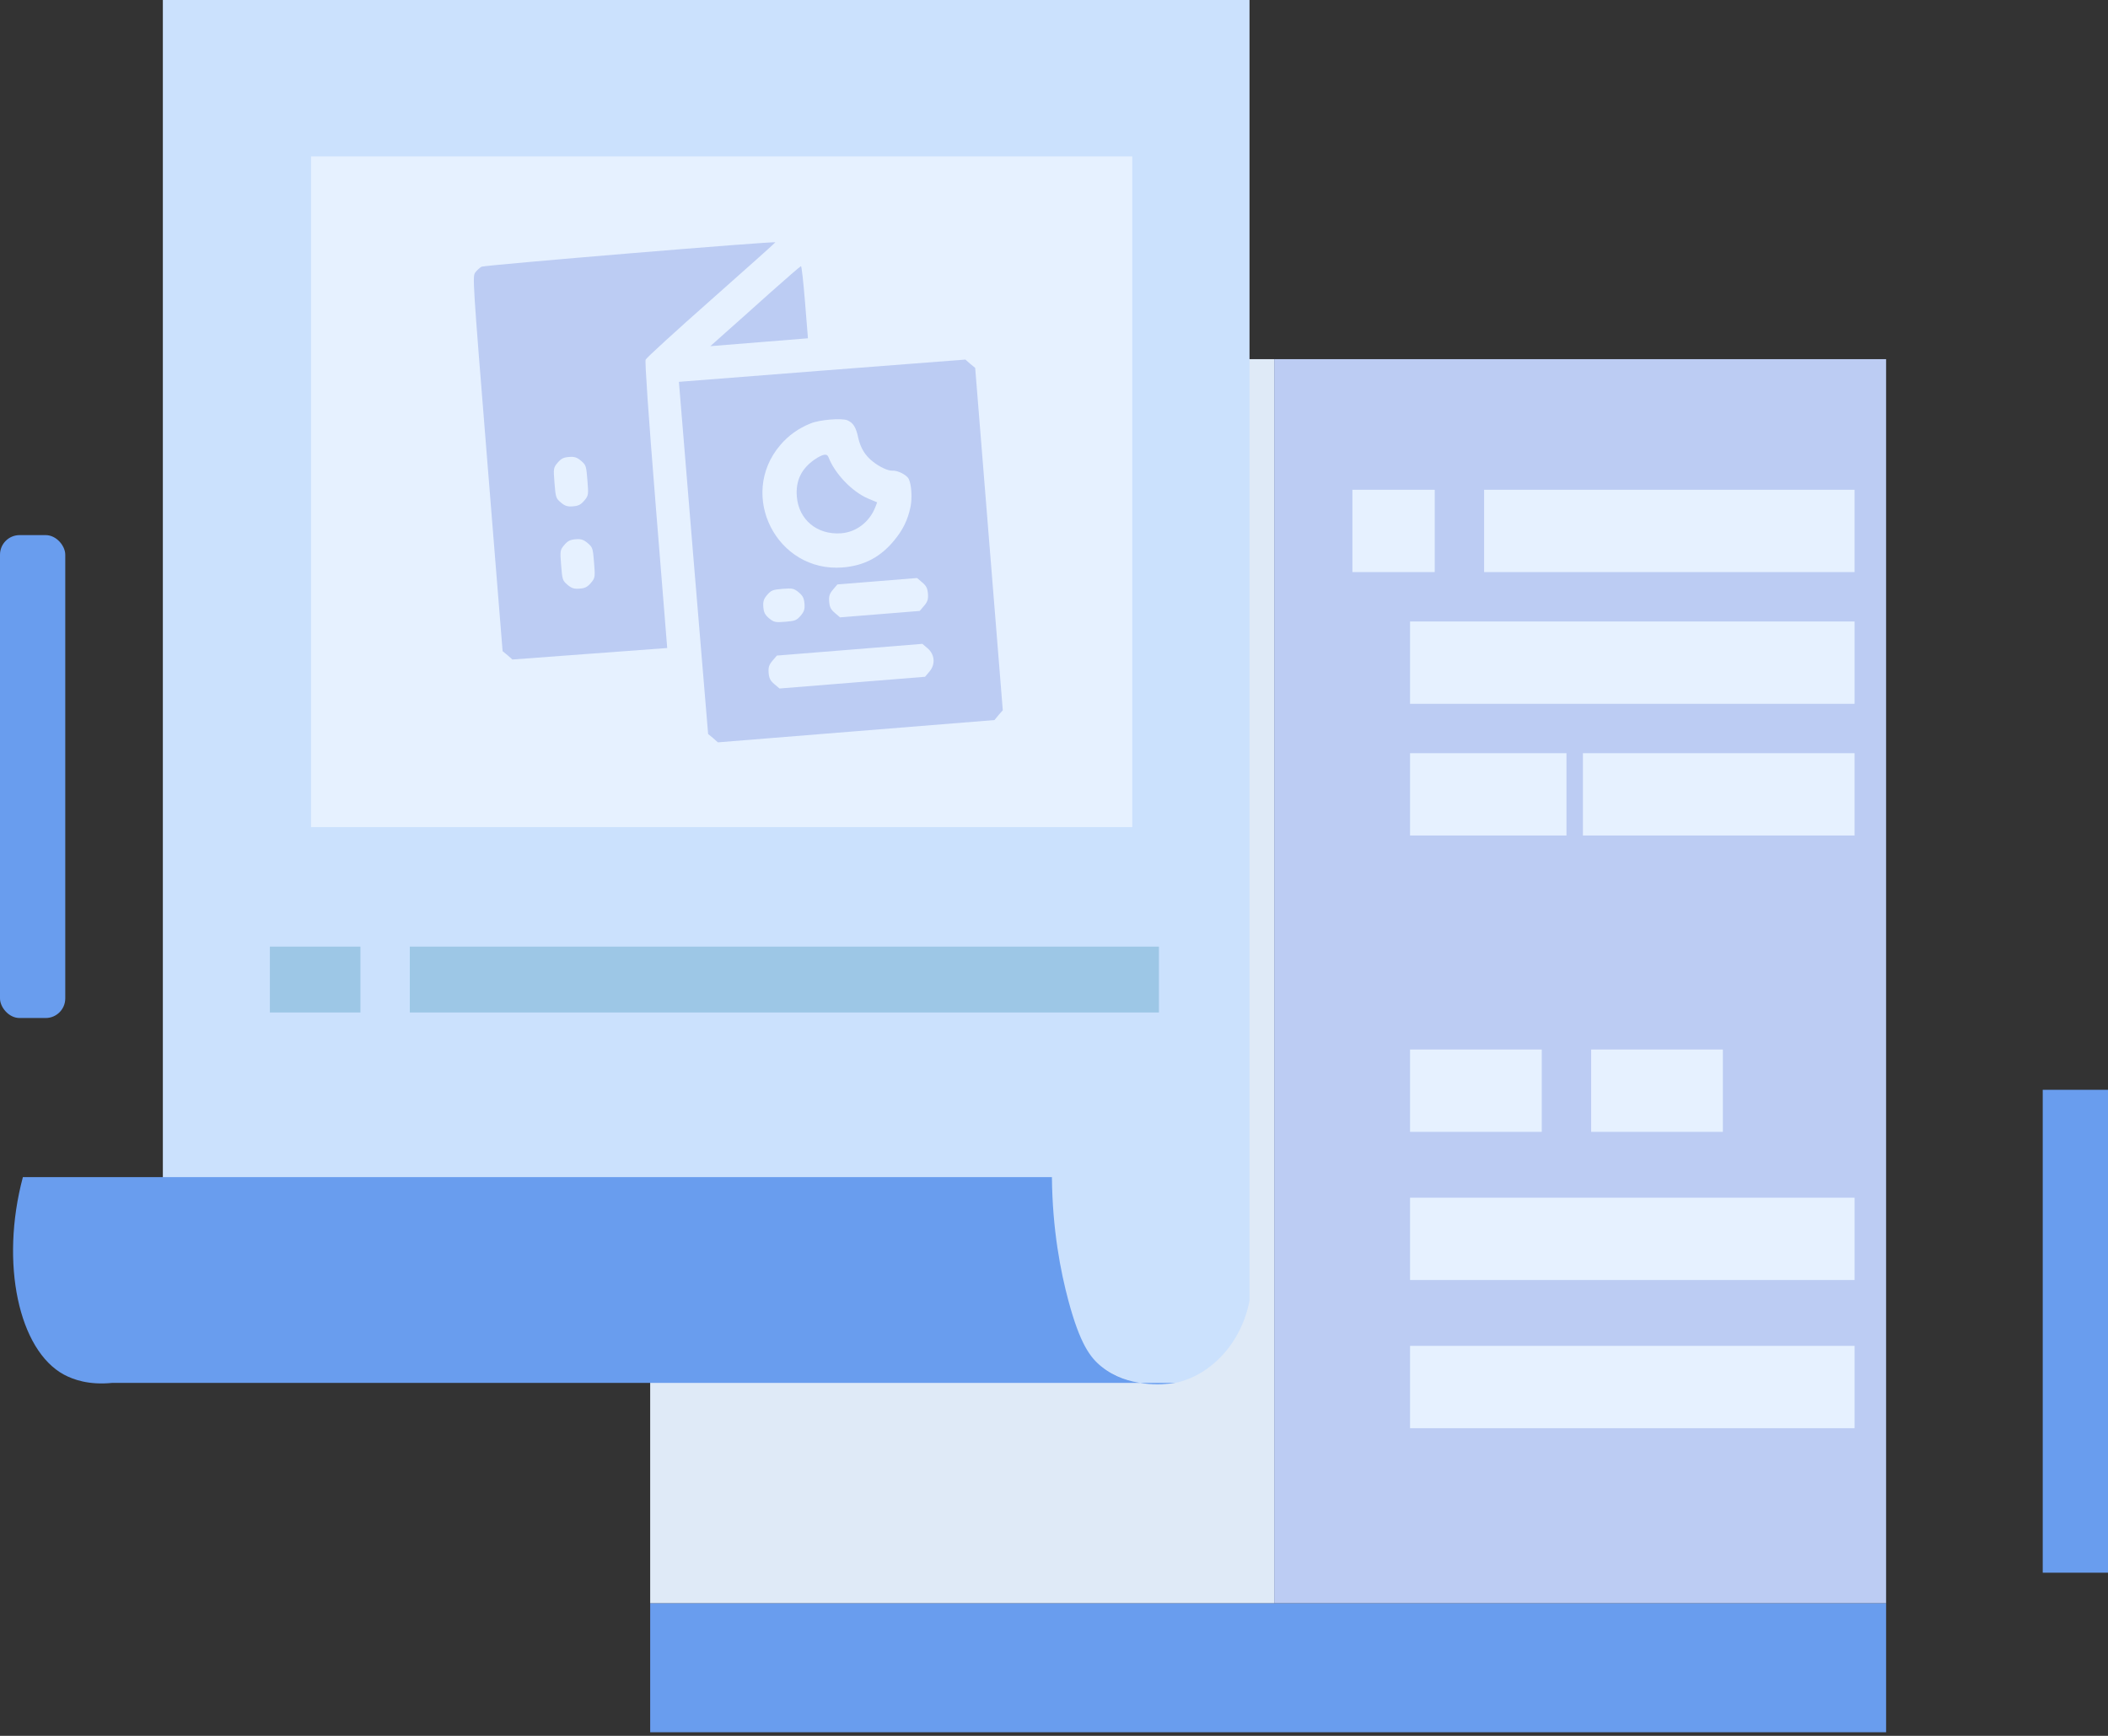
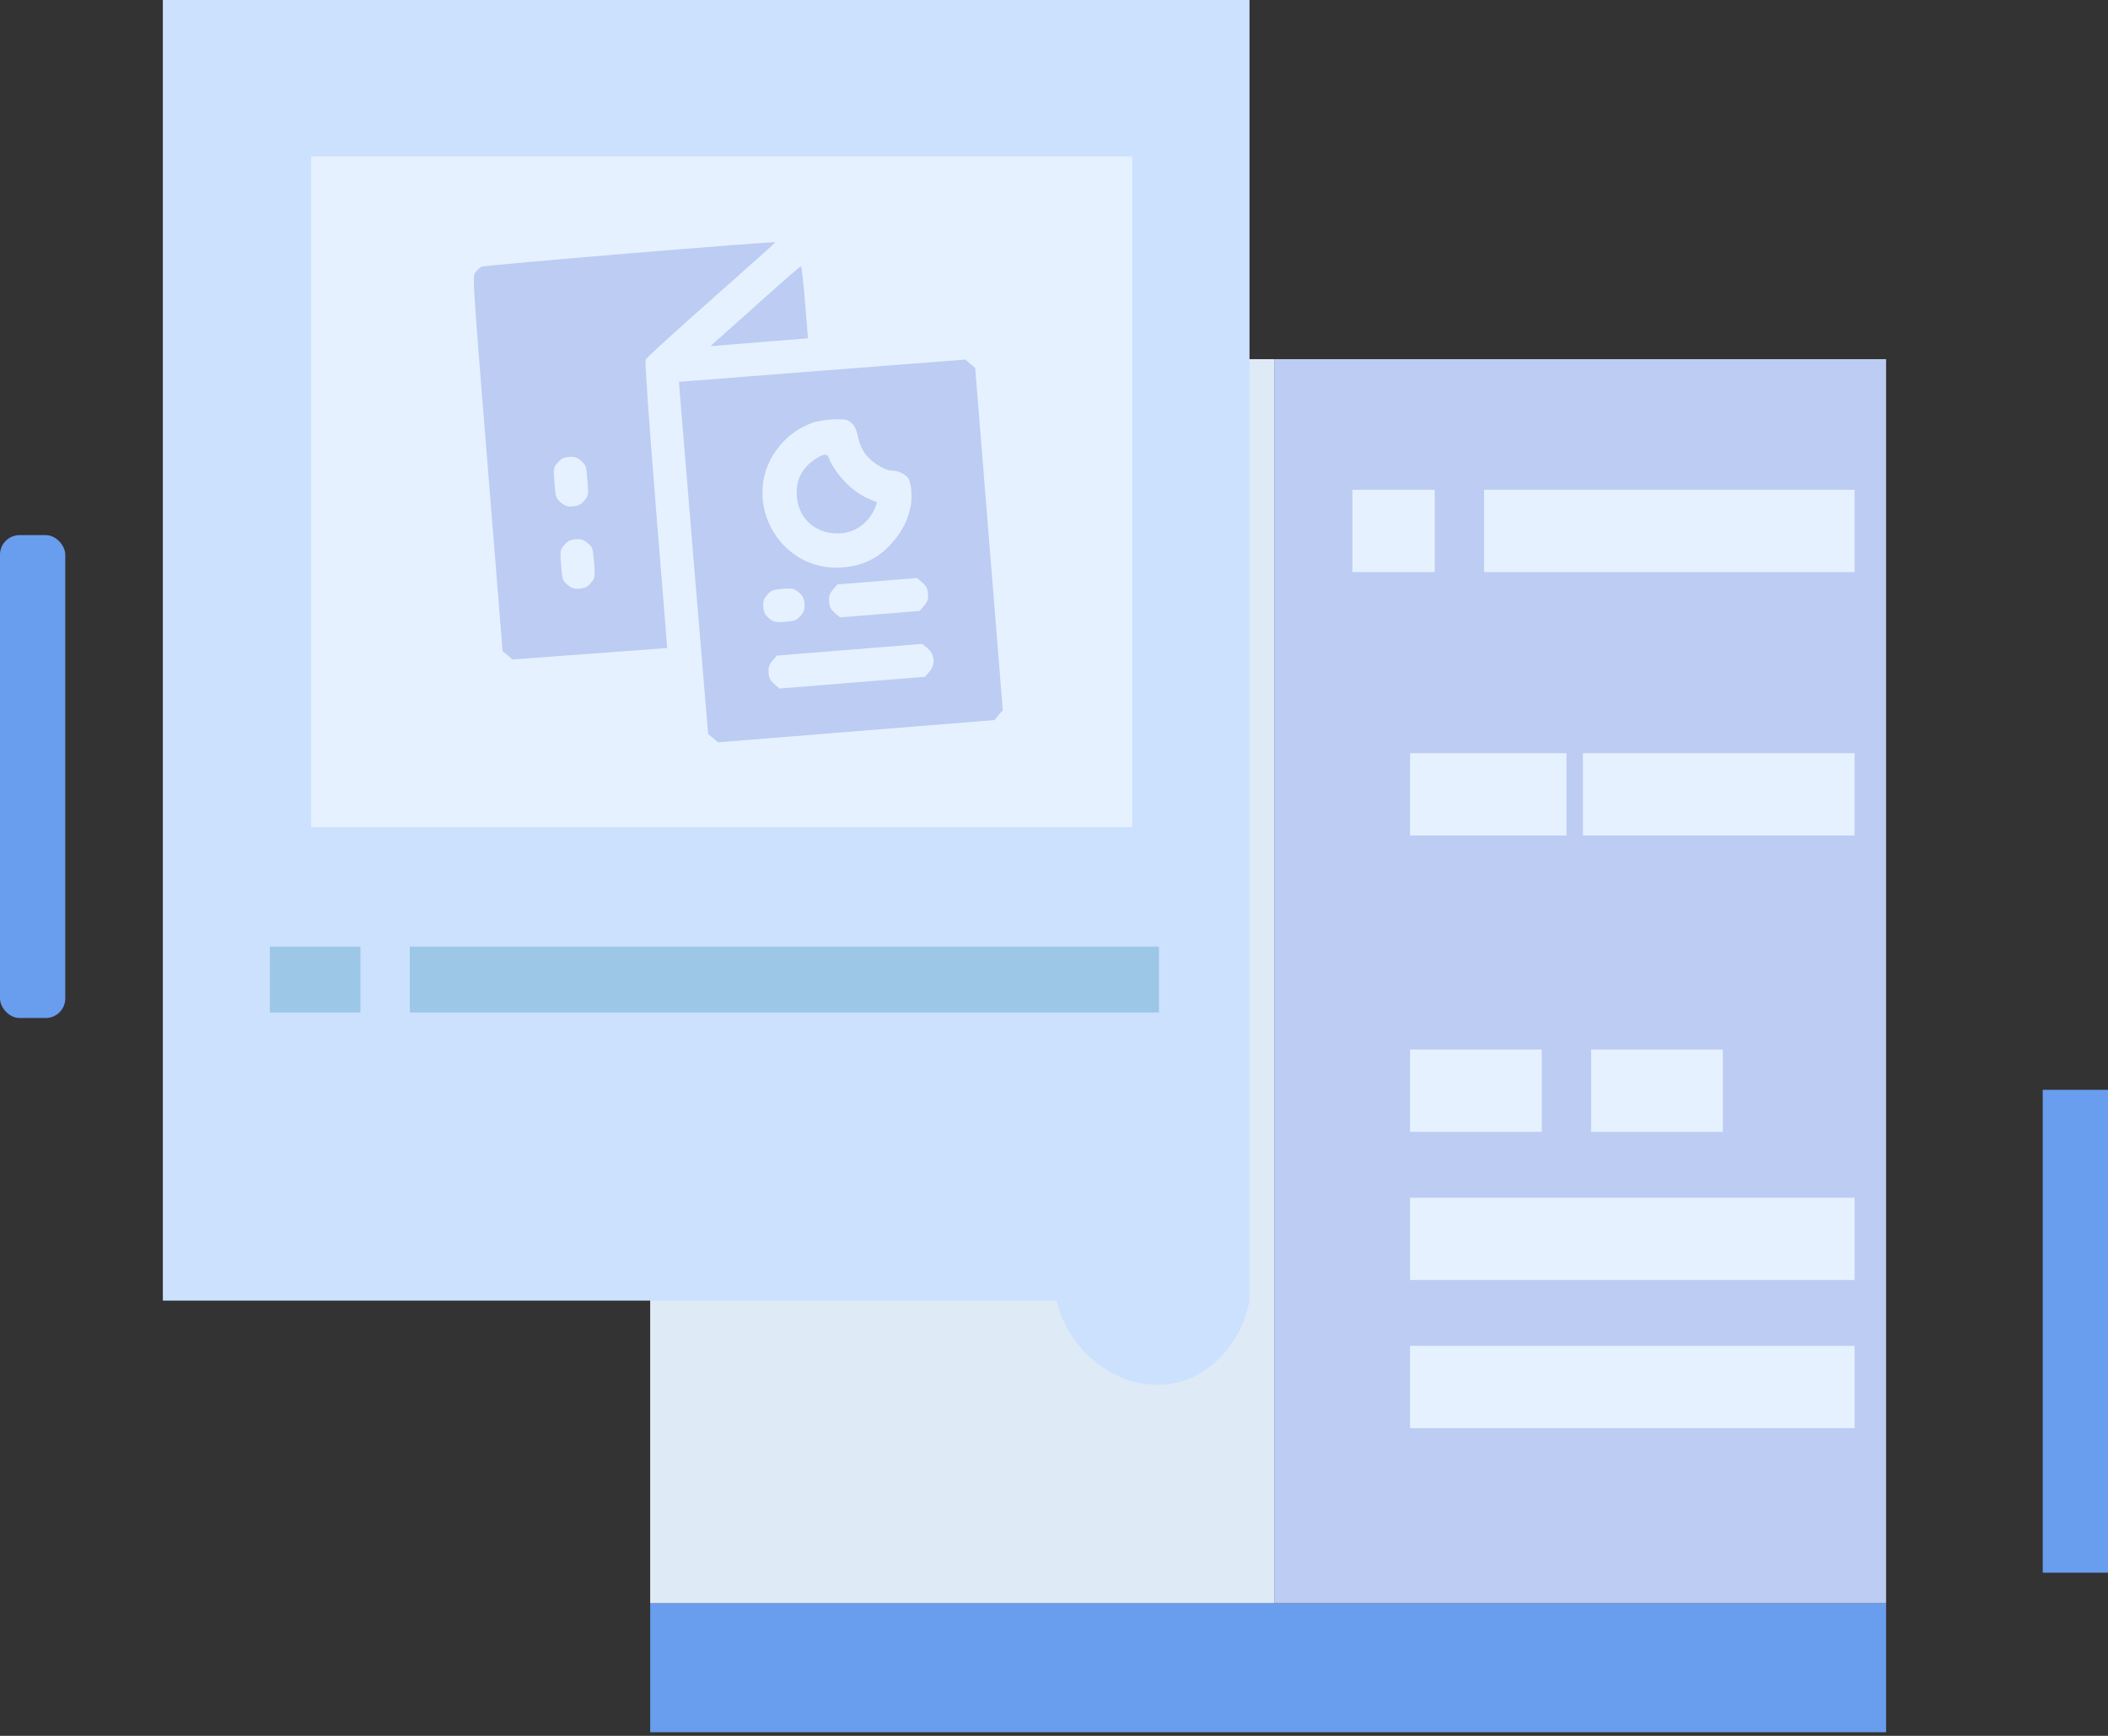
<svg xmlns="http://www.w3.org/2000/svg" width="323" height="266" viewBox="0 0 323 266" fill="none">
  <rect x="0" y="0" width="323" height="266" fill="#333333" stroke="none" />
  <rect y="82" width="10" height="74" rx="3" fill="#699DEE" />
  <path d="M99.625 212.218V245.695H195.239V55.035H99.625V212.218Z" fill="#DFEAF7" />
  <path d="M288.998 55.035H195.238V245.695H288.998V55.035Z" fill="#BCCCF3" />
  <path d="M288.999 245.695H99.625V265.449H288.999V245.695Z" fill="#699DEE" />
-   <path d="M24.953 0H191.458V199.301C190.247 205.658 185.706 210.691 180.105 211.915C172.65 213.555 164.136 208.295 161.891 199.301C116.241 199.301 70.591 199.301 24.953 199.301V0Z" fill="#CBE1FD" />
+   <path d="M24.953 0H191.458V199.301C190.247 205.658 185.706 210.691 180.105 211.915C172.65 213.555 164.136 208.295 161.891 199.301C116.241 199.301 70.591 199.301 24.953 199.301V0" fill="#CBE1FD" />
  <path d="M47.656 23.967H173.493V126.745H47.656V100.975V23.967Z" fill="#E6F1FF" />
  <path d="M177.58 145.061H62.793V155.152H177.58V145.061Z" fill="#9DC7E6" />
  <path d="M55.227 145.061H41.352V155.152H55.227V145.061Z" fill="#9DC7E6" />
-   <path d="M3.506 180.38H161.181C161.256 188.453 162.518 194.886 163.703 199.301C165.495 205.986 167.071 208.042 168.749 209.392C172.836 212.672 178.121 212.192 180.102 211.915C125.798 211.915 71.483 211.915 17.179 211.915C13.597 212.268 11.238 211.41 9.813 210.653C2.888 206.932 -0.026 193.625 3.506 180.38Z" fill="#699DEE" />
  <path d="M73.787 40.867C73.52 41.016 73.094 41.405 72.841 41.73C72.382 42.326 72.41 42.679 74.697 71.056L77.013 99.786L77.774 100.41L78.512 101.061L90.373 100.181L102.234 99.302L100.474 77.458C99.327 63.232 98.8 55.429 98.927 55.114C99.056 54.825 103.573 50.703 108.976 45.927C114.379 41.15 118.808 37.188 118.803 37.137C118.785 36.91 74.301 40.623 73.787 40.867ZM89.031 70.612C89.794 71.261 89.829 71.385 90.008 73.605C90.187 75.824 90.172 75.953 89.523 76.716C88.989 77.343 88.623 77.524 87.791 77.591C86.958 77.659 86.568 77.538 85.941 77.004C85.178 76.355 85.142 76.231 84.963 74.011C84.784 71.791 84.8 71.663 85.449 70.9C85.982 70.273 86.348 70.091 87.181 70.024C88.013 69.957 88.404 70.078 89.031 70.612ZM90.047 83.223C90.81 83.873 90.846 83.997 91.025 86.216C91.204 88.436 91.189 88.564 90.539 89.328C90.006 89.954 89.64 90.136 88.807 90.203C87.975 90.27 87.584 90.15 86.957 89.616C86.194 88.967 86.159 88.843 85.98 86.623C85.801 84.403 85.816 84.275 86.465 83.512C86.999 82.885 87.365 82.703 88.197 82.636C89.03 82.569 89.42 82.69 90.047 83.223Z" fill="#BCCCF3" />
  <path d="M118.029 44.842C115.568 47.071 112.463 49.809 111.185 50.953L108.84 53.046L116.331 52.442L123.798 51.841L123.35 46.291C123.104 43.239 122.827 40.748 122.728 40.782C122.604 40.817 120.517 42.635 118.029 44.842Z" fill="#BCCCF3" />
  <path d="M106.252 85.497L108.503 112.48L109.264 113.105L110.002 113.756L131.19 112.048L152.378 110.34L153.002 109.579L153.653 108.841L151.539 82.609L149.424 56.376L148.663 55.752L147.925 55.1L125.975 56.794L104.026 58.512L106.252 85.497ZM129.837 64.403C130.732 64.788 131.167 65.464 131.501 67.087C131.854 68.633 132.559 69.82 133.75 70.739C134.755 71.547 136.1 72.175 136.731 72.124C137.512 72.061 138.862 72.739 139.215 73.345C139.663 74.172 139.81 76.318 139.496 77.766C139.068 79.704 138.373 81.156 137.055 82.76C134.952 85.342 132.446 86.686 129.142 86.953C119.052 87.766 112.994 75.916 119.557 68.202C120.809 66.73 122.37 65.614 124.215 64.882C125.591 64.314 128.945 64.043 129.837 64.403ZM122.392 90.772C123.019 91.305 123.2 91.671 123.267 92.504C123.335 93.336 123.214 93.727 122.68 94.353C122.052 95.064 121.831 95.158 120.318 95.28C118.804 95.402 118.571 95.345 117.837 94.744C117.21 94.21 117.029 93.844 116.962 93.012C116.894 92.179 117.015 91.789 117.549 91.162C118.177 90.451 118.398 90.357 119.911 90.235C121.425 90.113 121.658 90.171 122.392 90.772ZM141.309 89.247C141.936 89.78 142.118 90.146 142.185 90.979C142.252 91.811 142.132 92.202 141.598 92.829L140.926 93.619L134.821 94.111L128.717 94.603L127.927 93.93C127.3 93.397 127.118 93.031 127.051 92.199C126.984 91.366 127.105 90.976 127.638 90.349L128.311 89.558L134.415 89.066L140.519 88.574L141.309 89.247ZM142.123 99.336C143.24 100.287 143.362 101.801 142.411 102.918L141.739 103.709L130.59 104.607L119.441 105.506L118.651 104.833C118.024 104.3 117.842 103.934 117.775 103.101C117.708 102.269 117.829 101.878 118.362 101.251L119.034 100.461L130.183 99.562L141.332 98.664L142.123 99.336Z" fill="#BCCCF3" />
  <path d="M124.812 70.419C122.792 71.826 121.899 73.649 122.096 76.096C122.382 79.653 125.211 81.989 128.871 81.719C131.168 81.559 133.177 80.026 134.089 77.795L134.404 76.983L133.038 76.407C130.567 75.362 127.906 72.581 126.939 70.044C126.714 69.453 126.064 69.582 124.812 70.419Z" fill="#BCCCF3" />
  <rect x="207.223" y="75.053" width="12.614" height="12.614" fill="#E6F1FF" />
  <rect x="227.406" y="75.053" width="56.763" height="12.614" fill="#E6F1FF" />
-   <rect x="216.055" y="95.236" width="68.115" height="12.614" fill="#E6F1FF" />
  <rect x="216.055" y="183.533" width="68.115" height="12.614" fill="#E6F1FF" />
  <rect x="216.055" y="206.239" width="68.115" height="12.614" fill="#E6F1FF" />
  <rect x="216.055" y="160.828" width="20.182" height="12.614" fill="#E6F1FF" />
  <rect x="243.805" y="160.828" width="20.182" height="12.614" fill="#E6F1FF" />
  <rect x="216.055" y="115.418" width="23.967" height="12.614" fill="#E6F1FF" />
  <rect x="242.543" y="115.418" width="41.626" height="12.614" fill="#E6F1FF" />
  <rect x="313" y="167" width="10" height="74" fill="#699DEE" />
</svg>